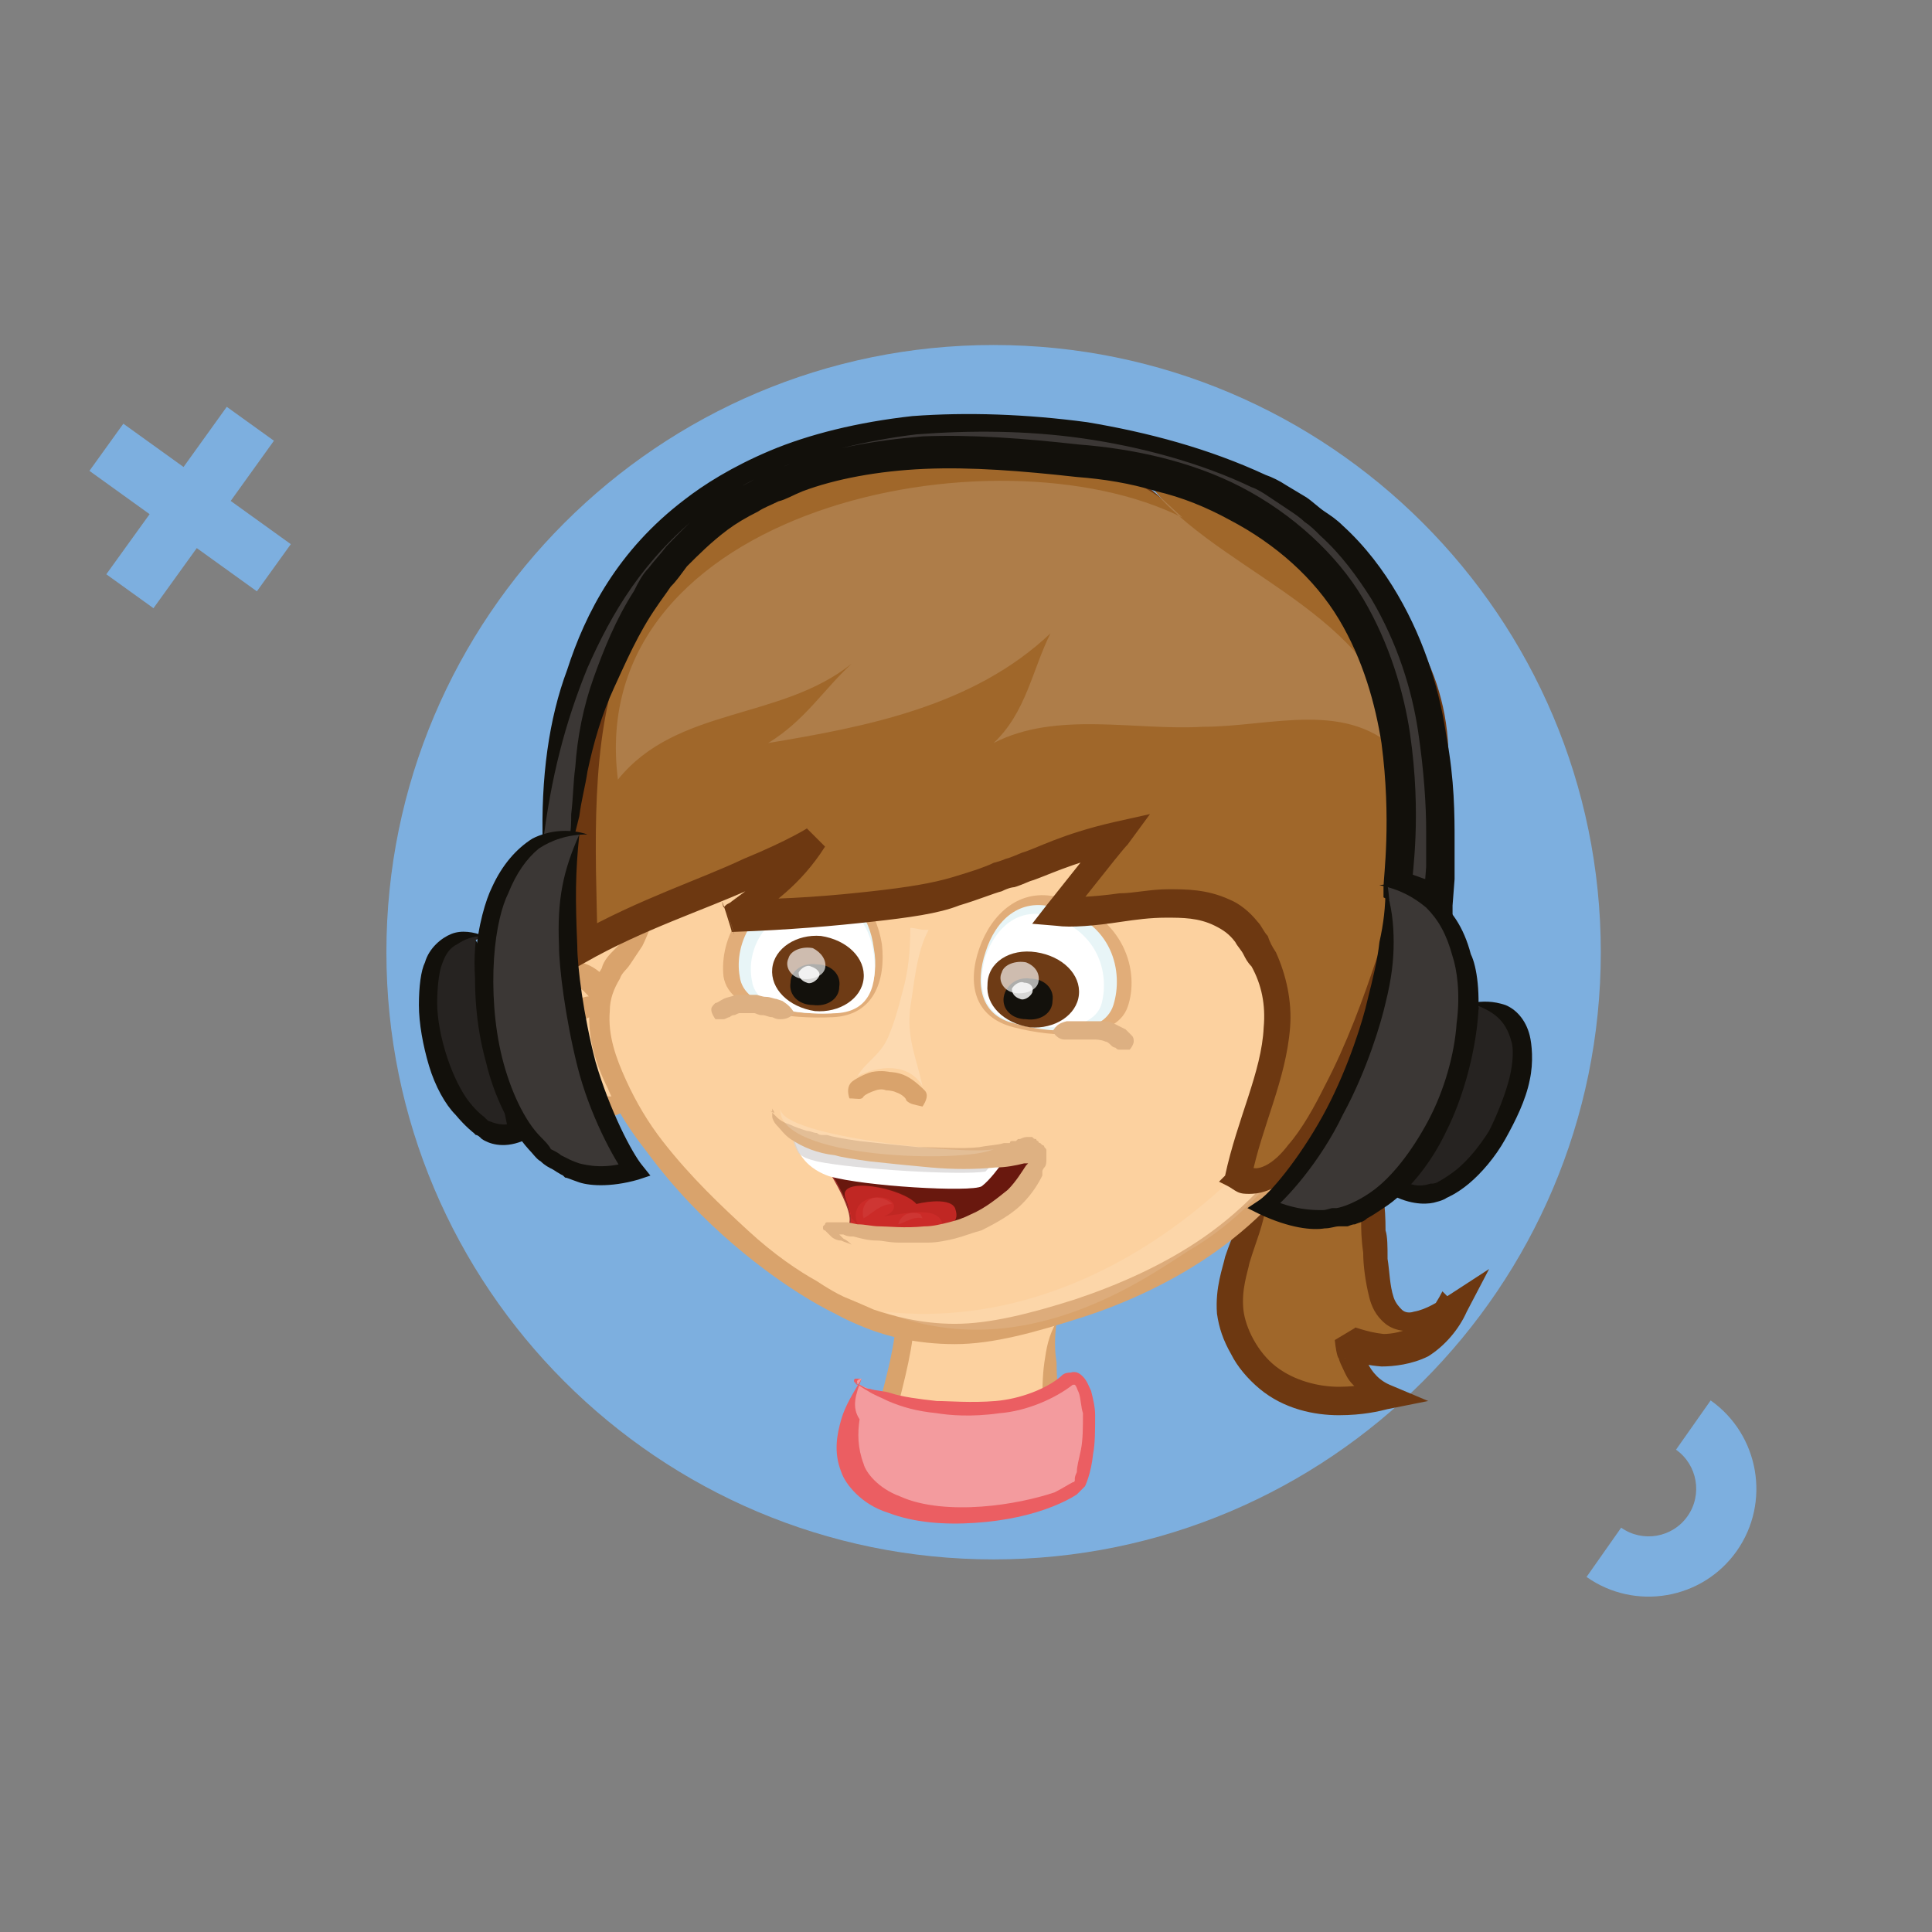
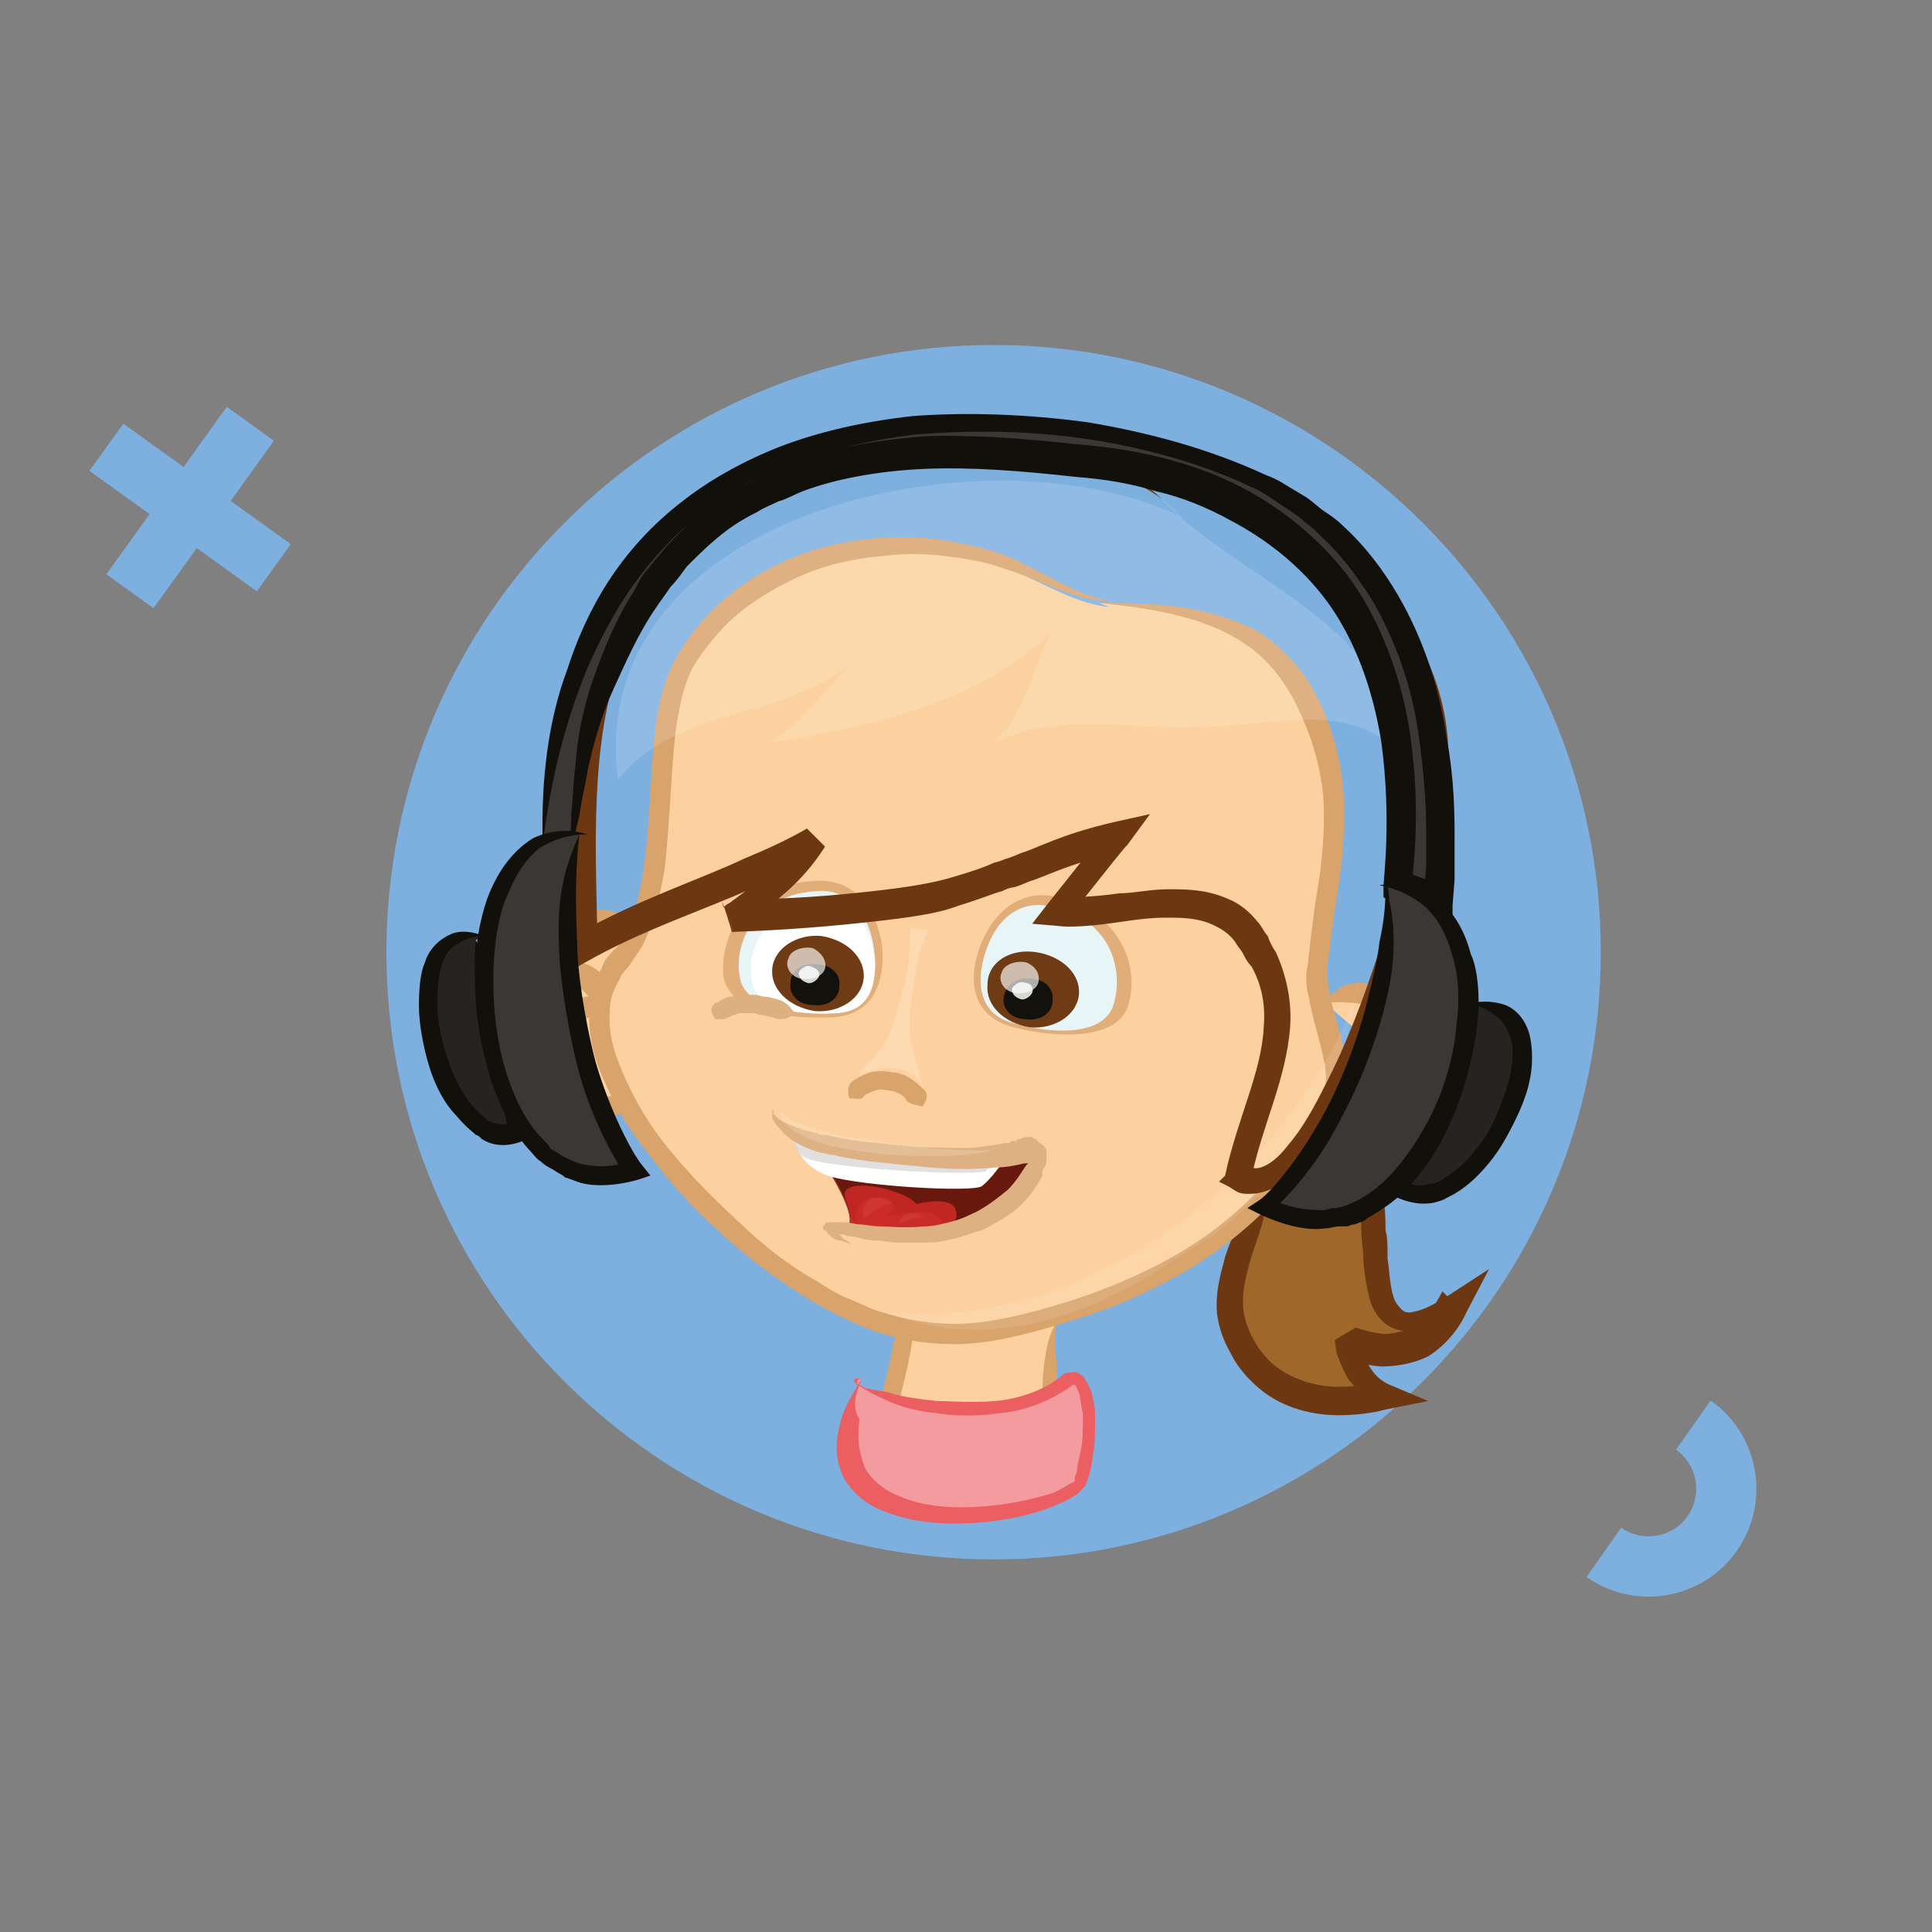
<svg xmlns="http://www.w3.org/2000/svg" width="140" height="140" viewBox="0 0 140 140" fill="none">
  <rect x="0" y="0" width="140" height="140" fill="#808080" stroke="none" />
  <path d="M123.961 101.48L121.45 105.049C123.006 106.149 123.381 108.31 122.286 109.868C121.192 111.426 119.033 111.8 117.476 110.701L114.967 114.271C118.49 116.757 123.373 115.913 125.853 112.387C128.332 108.861 127.483 103.968 123.961 101.48Z" fill="#7DAFDF" />
  <path d="M16.432 29.48L13.3 33.84L8.938 30.703L6.48 34.12L10.841 37.258L7.703 41.614L11.121 44.073L14.259 39.717L18.614 42.85L21.073 39.432L16.717 36.299L19.85 31.938L16.432 29.48Z" fill="#7DAFDF" />
  <path d="M116 69C116 93.281 96.281 113 72 113C47.719 113 28 93.281 28 69C28 44.719 47.719 25 72 25C96.281 25 116 44.719 116 69Z" fill="#7DAFDF" />
  <path d="M96.281 82.391C103.05 80.92 95.398 100.639 105.405 94.017C103.786 97.254 101.284 98.431 97.752 96.96C97.9 98.726 98.93 100.197 100.401 100.786C96.134 101.816 91.572 100.933 89.806 96.371C87.746 91.515 92.896 87.689 91.13 83.127" fill="#A0672A" />
  <path d="M96.281 82.391C97.017 82.391 97.605 82.686 97.9 82.98C98.194 83.421 98.341 83.863 98.341 84.451C98.635 85.629 98.635 86.806 98.635 88.572C98.635 89.013 98.635 89.749 98.783 90.779C98.783 91.662 98.93 92.839 99.224 94.017C99.371 94.605 99.665 95.341 100.401 95.93C101.137 96.518 102.167 96.518 102.756 96.371C104.08 96.077 105.11 95.488 105.846 94.9L104.522 93.575C103.933 94.752 103.197 95.635 102.461 96.077C101.726 96.518 100.843 96.665 100.254 96.665C98.93 96.518 98.047 96.077 98.194 96.224L96.722 97.107C96.87 98.431 97.017 98.431 97.017 98.431C97.017 98.431 97.017 98.579 97.311 99.167C97.458 99.462 97.605 99.903 98.047 100.344C98.488 100.786 99.077 101.375 99.96 101.816L100.107 100.05C99.665 100.197 98.488 100.492 97.017 100.492C95.545 100.492 93.779 100.05 92.455 99.02C91.13 97.99 90.247 96.224 90.1 94.9C89.953 93.428 90.395 92.251 90.542 91.515C90.983 90.043 91.572 88.719 91.719 87.395C91.866 86.07 91.719 84.599 90.836 83.421C90.983 84.893 90.689 85.923 90.395 87.1C89.953 88.278 89.365 89.308 88.776 91.073C88.629 91.809 88.04 93.281 88.187 95.194C88.334 96.224 88.629 97.107 89.217 98.137C89.659 99.02 90.395 99.903 91.278 100.639C93.043 102.11 95.251 102.552 97.017 102.552C98.783 102.552 99.96 102.257 100.548 102.11L103.492 101.522L100.696 100.344C99.665 99.903 99.224 99.02 99.077 98.726C98.93 98.284 98.93 98.284 98.93 98.284C98.93 98.284 98.93 98.284 98.783 97.401L97.458 98.431C97.311 98.284 98.194 98.873 100.107 99.02C100.99 99.02 102.314 98.873 103.492 98.284C104.669 97.548 105.699 96.371 106.288 95.047L107.906 91.957L104.963 93.87C104.227 94.311 103.344 94.9 102.461 95.047C102.02 95.194 101.726 95.047 101.579 94.9C101.431 94.752 101.137 94.458 100.99 94.017C100.696 93.134 100.696 92.104 100.548 91.221C100.548 90.338 100.548 89.602 100.401 89.16C100.401 87.395 100.254 86.07 99.665 84.746C99.371 84.157 99.077 83.421 98.341 82.98C97.752 81.95 96.87 82.097 96.281 82.391Z" fill="#6D3811" />
  <path d="M76.562 95.782C75.679 97.99 76.121 104.906 76.709 107.114C73.177 107.702 66.997 106.966 63.171 106.819C63.759 104.612 65.672 97.696 65.672 95.341C68.321 96.371 72.883 96.96 75.679 95.93" fill="#FCD19F" />
  <path d="M76.562 95.782C75.973 96.813 75.826 97.696 75.679 98.726C75.532 99.756 75.532 100.786 75.532 102.11C75.532 102.993 75.532 104.759 76.12 107.261L76.562 106.525C74.207 106.966 71.117 106.672 68.763 106.525C66.408 106.378 64.642 106.231 64.642 106.231C64.642 106.231 64.495 106.231 63.17 106.084L63.759 106.819C63.906 106.525 64.348 104.612 64.936 102.405C65.525 100.05 66.261 97.401 66.261 95.194L65.378 95.782C67.291 96.518 68.615 96.665 69.351 96.813C70.676 96.96 71.706 96.96 72.736 96.813C73.766 96.665 74.649 96.371 75.679 95.782C74.649 95.93 73.619 95.93 72.736 95.93C71.853 95.93 70.823 95.782 69.498 95.635C68.91 95.488 67.585 95.341 65.819 94.752L64.936 94.458V95.341C64.936 97.254 64.201 99.903 63.612 102.11C63.023 104.318 62.435 106.231 62.435 106.525L62.288 107.261H63.023C64.348 107.408 64.495 107.408 64.495 107.408C64.495 107.408 66.261 107.555 68.615 107.702C70.97 107.849 74.06 107.997 76.709 107.555L77.298 107.408L77.15 106.819C76.709 104.612 76.709 102.699 76.709 101.963C76.709 100.786 76.562 99.903 76.562 98.726C76.415 97.843 76.415 96.96 76.562 95.782Z" fill="#D9A36C" />
  <path d="M46.542 67.97C42.716 64.732 37.418 68.411 37.712 72.973C37.712 76.063 42.274 83.274 45.806 79.154" fill="#FCD19F" />
  <path d="M46.542 67.97C45.953 66.793 45.07 65.91 43.452 65.91C43.01 65.91 42.127 65.91 41.097 66.351C39.92 66.793 38.89 67.676 38.301 68.558C37.565 69.589 37.271 70.619 37.124 71.502C36.977 72.385 37.124 72.973 37.124 72.973C37.124 72.973 37.124 73.562 37.271 74.445C37.418 75.181 37.859 76.211 38.448 77.241C39.037 78.271 39.773 79.154 40.508 79.89C41.244 80.625 42.127 81.067 42.716 81.067C43.157 81.214 43.599 81.214 44.04 81.067C44.334 80.92 44.776 80.772 45.07 80.625C45.365 80.331 45.512 80.184 45.659 79.89C45.806 79.595 45.953 79.301 46.1 79.007C45.806 79.154 45.512 79.301 45.217 79.301C44.923 79.448 44.776 79.448 44.482 79.448C44.334 79.448 44.04 79.448 43.893 79.448C43.746 79.301 43.452 79.448 43.157 79.301C42.863 79.301 42.274 79.007 41.686 78.418C41.097 77.829 40.361 77.094 39.92 76.211C39.478 75.328 39.037 74.445 38.89 73.856C38.742 73.267 38.742 72.826 38.742 72.826C38.742 72.826 38.742 72.385 38.742 71.796C38.89 71.207 39.037 70.324 39.625 69.589C40.214 68.853 40.95 68.264 41.686 67.97C42.421 67.676 43.01 67.676 43.452 67.676C44.482 67.676 45.217 67.676 46.542 67.97Z" fill="#D9A36C" />
  <path d="M40.361 72.973C40.803 72.237 40.95 71.943 41.097 71.649C41.097 71.502 41.244 71.502 41.391 71.502C41.685 71.502 41.98 71.502 42.274 71.796C42.569 72.09 42.863 72.385 43.01 72.679C43.157 72.973 43.157 73.12 43.157 73.12C43.157 73.12 43.304 73.268 43.304 74.003L44.776 73.709C44.629 73.562 44.629 73.268 44.187 72.826C43.893 72.385 43.01 72.09 42.421 72.237C41.097 72.532 40.655 73.709 40.508 74.003C40.214 75.033 40.655 75.769 41.538 75.916C41.538 75.033 41.98 74.886 41.98 74.445C41.98 74.298 42.127 74.15 42.274 74.003C42.421 73.856 42.569 73.709 42.863 73.709C43.01 73.709 43.01 73.709 43.157 73.856C43.304 74.003 43.304 74.15 43.451 74.15L45.07 76.358L44.923 73.856C44.923 73.268 44.923 72.973 44.776 72.826C44.776 72.679 44.776 72.532 44.776 72.532C44.776 72.532 44.776 72.237 44.481 71.796C44.334 71.355 43.893 70.766 43.304 70.324C42.716 69.883 41.98 69.589 41.244 69.736C40.508 69.883 39.92 70.472 39.773 70.766C39.625 71.355 39.625 71.796 39.773 72.09C39.92 72.532 40.214 72.826 40.361 72.973Z" fill="#D9A36C" />
-   <path d="M95.987 72.679C100.254 70.177 104.816 74.739 103.639 79.154C103.05 82.244 97.164 88.425 94.515 83.716" fill="#FCD19F" />
+   <path d="M95.987 72.679C100.254 70.177 104.816 74.739 103.639 79.154" fill="#FCD19F" />
  <path d="M95.987 72.679C97.311 72.532 98.047 72.679 99.224 72.826C99.519 72.826 100.107 72.973 100.843 73.415C101.432 73.856 102.167 74.592 102.609 75.475C103.05 76.358 103.197 77.241 103.05 77.829C103.05 78.418 102.903 78.859 102.903 78.859C102.903 78.859 102.903 79.154 102.609 79.89C102.314 80.478 101.873 81.361 101.137 82.097C100.549 82.833 99.666 83.569 98.93 84.01C98.194 84.451 97.605 84.599 97.311 84.599C97.017 84.599 96.87 84.599 96.575 84.599C96.428 84.599 96.134 84.599 95.987 84.451C95.84 84.304 95.545 84.304 95.251 84.157C95.104 84.01 94.809 83.863 94.515 83.716C94.515 84.01 94.662 84.304 94.662 84.599C94.809 84.893 94.957 85.187 95.104 85.481C95.251 85.776 95.692 85.923 95.987 86.07C96.281 86.217 96.722 86.365 97.164 86.217C97.605 86.217 98.635 85.923 99.519 85.481C100.401 84.893 101.284 84.157 102.02 83.274C102.756 82.391 103.345 81.508 103.786 80.772C104.08 80.037 104.228 79.448 104.228 79.448C104.228 79.448 104.375 78.859 104.375 77.977C104.375 77.094 104.228 75.916 103.786 74.886C103.345 73.856 102.462 72.826 101.579 72.237C100.696 71.649 99.813 71.355 99.371 71.355C97.753 70.913 96.722 71.649 95.987 72.679Z" fill="#D9A36C" />
  <path d="M79.652 43.689C84.655 43.983 89.512 44.425 92.896 48.398C96.134 52.371 96.87 56.933 96.428 61.642C96.134 63.997 95.545 67.823 95.251 70.03C94.809 72.973 97.458 76.946 96.281 79.448C91.572 91.221 79.505 94.752 74.943 96.077C69.204 97.548 65.525 97.401 60.374 94.9C51.251 90.191 38.89 76.505 44.776 70.03C48.749 65.468 46.542 53.401 49.338 48.692C53.311 41.334 63.465 38.391 71.558 40.746C74.649 41.481 77.298 43.689 80.388 43.983" fill="#FCD19F" />
  <path d="M79.652 43.689C83.772 44.13 87.451 44.719 90.395 46.779C91.866 47.809 93.043 49.281 93.926 51.047C94.809 52.813 95.545 54.873 95.839 57.227C95.987 58.552 95.987 60.465 95.692 62.967C95.545 64.144 95.251 65.615 95.104 67.087C94.957 67.823 94.957 68.558 94.809 69.441C94.809 69.883 94.662 70.177 94.662 70.766C94.662 71.207 94.662 71.649 94.809 72.09C95.104 73.856 95.692 75.475 95.987 77.094C96.134 77.977 96.134 78.712 95.839 79.301C95.398 80.037 95.104 80.92 94.662 81.656C92.896 84.746 90.247 87.542 87.304 89.602C84.361 91.662 80.977 93.134 77.886 94.164C74.649 95.194 71.706 95.93 69.204 95.93C66.702 95.93 64.642 95.341 63.318 94.9C61.993 94.311 61.258 94.017 61.258 94.017C61.258 94.017 60.522 93.722 59.197 92.839C57.873 92.104 56.107 90.926 54.194 89.16C52.281 87.395 50.074 85.334 48.013 82.686C46.983 81.361 46.1 79.89 45.364 78.271C44.629 76.652 44.04 75.033 44.187 73.267C44.187 72.385 44.481 71.649 44.923 70.913C45.07 70.472 45.364 70.324 45.659 69.883C45.953 69.441 46.247 69 46.542 68.558C47.425 66.793 47.866 64.732 48.16 62.967C48.602 59.14 48.602 55.609 49.043 52.371C49.338 50.752 49.632 49.281 50.368 48.104C51.104 46.926 51.987 45.896 52.87 45.013C54.635 43.395 56.401 42.512 57.578 41.923C59.786 40.893 61.993 40.451 63.906 40.304C65.966 40.01 67.732 40.157 69.645 40.451C70.528 40.599 71.411 40.746 72.294 41.04C73.177 41.334 74.06 41.629 74.796 41.923C76.562 42.659 78.328 43.542 80.535 43.542C78.475 43.247 76.856 42.217 75.09 41.334C74.207 40.893 73.472 40.451 72.589 40.157C71.706 39.863 70.823 39.569 69.793 39.421C67.879 38.98 65.966 38.833 63.759 38.98C61.699 39.127 59.344 39.569 56.99 40.599C55.666 41.187 53.752 42.217 51.839 43.983C50.956 44.866 49.926 46.043 49.191 47.368C48.308 48.692 47.866 50.458 47.572 52.077C47.13 55.462 47.13 59.14 46.689 62.672C46.395 64.438 46.1 66.351 45.217 67.823C45.07 68.264 44.776 68.558 44.481 68.853C44.187 69.147 43.746 69.589 43.599 70.177C43.01 71.06 42.716 72.09 42.716 73.12C42.569 75.18 43.157 77.094 44.04 78.859C44.776 80.625 45.806 82.097 46.836 83.421C48.896 86.217 51.104 88.425 53.164 90.191C57.284 93.722 60.522 95.194 60.522 95.194C60.522 95.194 61.258 95.635 62.729 96.224C64.201 96.813 66.408 97.401 69.204 97.401C72 97.401 75.09 96.518 78.328 95.488C81.565 94.458 85.097 92.839 88.187 90.632C91.278 88.425 94.073 85.481 95.987 82.097C96.428 81.214 96.87 80.331 97.311 79.595C97.752 78.565 97.605 77.388 97.458 76.505C97.164 74.592 96.428 72.973 96.281 71.502C96.134 70.766 96.134 70.177 96.281 69.294C96.428 68.558 96.428 67.823 96.575 67.087C96.722 65.615 97.017 64.291 97.164 62.967C97.458 60.465 97.458 58.258 97.311 56.933C97.017 54.284 96.281 52.077 95.251 50.164C94.221 48.251 92.749 46.779 91.13 45.749C87.451 43.836 83.772 43.689 79.652 43.689Z" fill="#D9A36C" />
  <path opacity="0.75" d="M52.428 70.766C52.87 73.415 57.284 73.856 60.374 73.709C63.318 73.562 64.201 71.06 63.906 68.411C63.465 65.762 61.846 63.555 58.903 63.849C53.752 64.144 52.134 68.117 52.428 70.766Z" fill="#D8A26C" />
  <path d="M53.605 70.766C53.9 73.12 57.873 73.562 60.374 73.415C62.876 73.267 63.759 71.06 63.318 68.706C63.023 66.351 61.552 64.291 59.05 64.585C54.635 64.88 53.164 68.411 53.605 70.766Z" fill="#E8F5F7" />
  <path d="M54.488 71.06C54.783 73.267 58.314 73.562 60.669 73.415C63.023 73.267 63.612 71.355 63.318 69.147C63.023 66.94 61.699 65.174 59.492 65.468C55.371 65.763 54.047 68.853 54.488 71.06Z" fill="white" />
  <path d="M57.579 73.415C57.284 73.709 56.99 73.856 56.548 73.856C56.401 73.856 56.254 73.856 55.96 73.709C55.666 73.709 55.518 73.562 55.224 73.562C54.93 73.562 54.783 73.415 54.636 73.415C54.488 73.415 54.341 73.415 54.341 73.415C54.341 73.415 53.9 73.415 53.605 73.415C53.458 73.415 53.311 73.562 53.164 73.562C53.017 73.562 52.87 73.709 52.87 73.709C52.722 73.709 52.575 73.856 52.428 73.856C52.281 73.856 51.987 73.856 51.84 73.856C51.545 73.415 51.545 73.267 51.545 73.12C51.545 72.973 51.692 72.826 51.84 72.679C51.987 72.679 52.134 72.532 52.428 72.385C52.722 72.237 53.017 72.237 53.311 72.09C53.605 72.09 53.9 72.09 54.194 72.09C54.488 72.09 54.488 72.09 54.488 72.09C54.488 72.09 54.636 72.09 54.783 72.09C54.93 72.09 55.224 72.237 55.518 72.237C55.813 72.237 56.107 72.385 56.254 72.385L56.696 72.532C57.137 72.826 57.284 72.973 57.579 73.415Z" fill="#DDB082" />
  <path opacity="0.66" d="M57.726 69.147C57.873 69.883 58.609 70.324 59.345 70.324C60.08 70.324 60.669 69.736 60.669 69C60.522 68.264 59.786 67.823 59.05 67.823C58.167 67.97 57.726 68.558 57.726 69.147Z" fill="white" />
  <path opacity="0.83" d="M58.02 69.883C58.02 70.324 58.462 70.472 58.903 70.472C59.344 70.472 59.639 70.177 59.639 69.736C59.639 69.294 59.197 69.147 58.756 69.147C58.314 69.147 58.02 69.589 58.02 69.883Z" fill="white" />
  <path opacity="0.75" d="M81.712 72.973C80.829 75.475 76.267 75.181 73.472 74.445C70.528 73.709 70.087 71.207 70.97 68.706C71.853 66.204 73.913 64.291 76.709 65.027C81.565 66.351 82.595 70.472 81.712 72.973Z" fill="#D8A26C" />
  <path d="M80.682 72.826C79.947 75.18 75.973 74.886 73.472 74.15C70.97 73.562 70.676 71.207 71.412 69C72.147 66.645 73.913 65.027 76.415 65.762C80.682 66.793 81.418 70.472 80.682 72.826Z" fill="#E8F5F7" />
-   <path d="M79.799 72.826C79.063 74.886 75.532 74.592 73.324 74.003C71.117 73.415 70.823 71.355 71.411 69.294C72.147 67.234 73.766 65.763 75.973 66.351C79.799 67.528 80.388 70.766 79.799 72.826Z" fill="white" />
-   <path d="M76.268 74.739C76.562 75.181 76.856 75.328 77.15 75.328C77.298 75.328 77.445 75.328 77.739 75.328C78.034 75.328 78.181 75.328 78.475 75.328C78.769 75.328 78.916 75.328 79.064 75.328C79.211 75.328 79.358 75.328 79.358 75.328C79.358 75.328 79.799 75.328 80.094 75.475C80.241 75.475 80.388 75.622 80.535 75.769C80.682 75.916 80.829 75.916 80.829 75.916C80.977 76.064 80.977 76.064 81.271 76.064C81.418 76.064 81.712 76.064 81.859 76.064C82.007 75.916 82.154 75.622 82.154 75.475C82.154 75.328 82.154 75.181 82.007 75.033C81.859 74.886 81.712 74.739 81.565 74.592C81.271 74.445 80.977 74.298 80.682 74.15C80.388 74.003 80.094 74.003 79.799 74.003C79.505 74.003 79.505 74.003 79.505 74.003C79.505 74.003 79.358 74.003 79.211 74.003C79.064 74.003 78.769 74.003 78.475 74.003C78.181 74.003 77.886 74.003 77.739 74.003H77.298C76.709 74.15 76.562 74.298 76.268 74.739Z" fill="#DDB082" />
  <path d="M71.558 71.355C71.411 72.826 72.736 74.15 74.649 74.445C76.415 74.592 78.033 73.562 78.181 72.09C78.328 70.619 77.003 69.294 75.09 69C73.177 68.706 71.558 69.736 71.558 71.355Z" fill="#6E3B15" />
  <path d="M72.736 72.237C72.589 73.12 73.324 73.856 74.355 73.856C75.385 74.003 76.268 73.415 76.268 72.532C76.415 71.649 75.679 70.913 74.649 70.913C73.766 70.766 72.883 71.355 72.736 72.237Z" fill="#13110C" />
  <path opacity="0.66" d="M75.238 71.207C75.09 71.796 74.207 72.09 73.472 71.943C72.736 71.796 72.294 71.06 72.589 70.472C72.736 69.883 73.619 69.589 74.355 69.736C75.09 70.03 75.385 70.619 75.238 71.207Z" fill="white" />
  <path opacity="0.83" d="M74.796 71.943C74.649 72.237 74.207 72.532 73.913 72.385C73.472 72.237 73.325 71.943 73.325 71.649C73.472 71.355 73.913 71.06 74.207 71.207C74.649 71.207 74.943 71.502 74.796 71.943Z" fill="white" />
  <path d="M55.96 70.177C55.813 71.649 57.137 72.973 59.05 73.267C60.816 73.415 62.435 72.385 62.582 70.913C62.729 69.441 61.405 68.117 59.492 67.823C57.726 67.675 56.107 68.706 55.96 70.177Z" fill="#6E3B15" />
  <path d="M57.284 71.207C57.137 72.09 57.873 72.826 58.903 72.826C59.933 72.973 60.816 72.385 60.816 71.502C60.963 70.619 60.227 69.883 59.197 69.883C58.167 69.736 57.284 70.324 57.284 71.207Z" fill="#13110C" />
  <path opacity="0.66" d="M59.786 70.177C59.639 70.766 58.756 71.06 58.02 70.913C57.284 70.766 56.843 70.03 57.137 69.441C57.284 68.853 58.167 68.558 58.903 68.706C59.492 69 59.933 69.588 59.786 70.177Z" fill="white" />
  <path opacity="0.83" d="M59.344 70.766C59.197 71.06 58.756 71.355 58.461 71.207C58.02 71.06 57.873 70.766 57.873 70.472C58.02 70.177 58.461 69.883 58.756 70.03C59.197 70.177 59.492 70.472 59.344 70.766Z" fill="white" />
  <path d="M66.849 80.184C67.144 79.742 67.291 79.301 66.997 79.007C66.849 78.859 66.261 78.271 65.672 77.977C65.084 77.682 64.495 77.682 64.495 77.682C64.495 77.682 63.906 77.535 63.17 77.682C62.582 77.829 61.846 78.271 61.699 78.418C61.405 78.712 61.405 79.154 61.552 79.595C62.14 79.595 62.435 79.742 62.582 79.448C62.729 79.301 63.023 79.154 63.465 79.007C63.906 78.859 64.201 79.007 64.201 79.007C64.201 79.007 64.642 79.007 64.936 79.154C65.378 79.301 65.672 79.595 65.672 79.742C65.966 80.037 66.261 80.037 66.849 80.184Z" fill="#D9A36C" />
  <g opacity="0.27">
    <path opacity="0.27" d="M70.823 86.806C71.706 86.659 72.736 87.1 72.736 87.836C72 87.394 71.117 86.659 70.381 87.394C70.528 87.1 70.676 86.806 70.823 86.806Z" fill="white" />
  </g>
  <g opacity="0.44">
    <path opacity="0.44" d="M67.291 67.381C66.408 69 66.261 71.207 65.966 72.973C65.672 75.181 66.408 76.652 66.849 78.712C65.819 76.947 63.612 77.241 62.14 77.977C62.729 76.947 63.759 76.505 64.348 75.181C64.789 74.15 65.084 73.12 65.378 71.943C65.819 70.472 65.966 68.853 65.966 67.234C66.261 67.234 66.702 67.381 66.997 67.381" fill="white" />
  </g>
  <path d="M100.99 78.712C101.284 78.565 101.578 78.271 101.873 77.977C102.02 77.682 102.167 77.241 102.02 76.652C102.02 76.358 101.578 75.622 100.843 75.475C100.107 75.181 99.224 75.328 98.635 75.769C98.047 76.064 97.458 76.652 97.311 76.947C97.017 77.388 96.869 77.682 96.869 77.682C96.869 77.682 96.869 77.682 96.722 77.977C96.575 78.124 96.575 78.418 96.428 79.007L95.692 81.214L97.752 79.301C97.752 79.301 97.9 79.007 98.047 79.007C98.194 79.007 98.194 78.859 98.341 79.007C98.488 79.007 98.635 79.301 98.782 79.448C98.93 79.595 98.93 79.89 98.93 79.89C98.93 80.331 99.224 80.625 99.077 81.361C99.812 81.361 100.548 80.625 100.401 79.595C100.401 79.154 100.107 77.977 98.93 77.535C98.341 77.241 97.458 77.388 97.164 77.682C96.722 77.977 96.575 78.271 96.428 78.418L97.9 79.007C98.047 78.271 98.194 78.124 98.194 78.124C98.194 78.124 98.194 77.977 98.488 77.682C98.635 77.388 98.93 77.094 99.371 76.947C99.665 76.799 100.107 76.652 100.401 76.799C100.548 76.947 100.695 76.947 100.695 77.094C100.548 77.535 100.843 77.977 100.99 78.712Z" fill="#D9A36C" />
  <g opacity="0.32">
    <path opacity="0.32" d="M98.341 70.913C97.752 78.712 92.749 86.806 86.127 90.632C83.331 92.398 74.207 99.167 64.053 95.047C81.418 96.96 95.692 81.214 98.341 71.649" fill="white" />
  </g>
  <path d="M59.933 84.599C59.933 84.599 62.729 88.866 61.11 89.013C60.08 89.16 72.883 92.104 75.237 83.716C75.679 82.244 72.147 87.689 58.315 82.538C57.431 82.097 59.933 84.599 59.933 84.599Z" fill="#69180E" stroke="#9E302C" stroke-width="0.086" stroke-miterlimit="10" />
  <path d="M57.579 82.244C57.579 82.244 57.579 84.304 60.08 85.187C62.582 85.923 70.381 86.365 71.117 85.923C71.706 85.482 72.442 84.451 72.442 84.451C72.442 84.451 63.759 84.893 57.579 82.244Z" fill="white" stroke="white" stroke-width="0.086" stroke-miterlimit="10" />
  <path opacity="0.75" d="M71.412 84.893C71.853 84.451 72.147 83.863 72.147 83.863C72.147 83.863 63.612 84.746 57.432 82.244C57.432 82.244 57.432 82.833 57.873 83.569C58.167 83.863 58.609 84.01 59.197 84.157C61.993 84.746 69.793 85.187 71.412 84.893Z" fill="#D6D4D4" />
  <path d="M61.258 86.806C60.669 85.187 65.378 86.07 66.408 87.247C66.408 87.247 68.763 86.659 69.204 87.542C69.645 88.866 68.91 89.455 61.258 88.866C61.258 88.866 62.14 89.16 61.258 86.806Z" fill="#CB2B28" />
  <g opacity="0.61">
    <g opacity="0.61">
      <path opacity="0.61" d="M62.435 89.013C62.288 89.013 62.288 88.866 62.14 88.866V89.013C62.288 89.013 62.288 89.013 62.435 89.013Z" fill="#9B1915" />
    </g>
    <g opacity="0.61">
      <path opacity="0.61" d="M69.204 87.542C68.91 86.659 66.408 87.247 66.408 87.247C65.378 85.923 60.669 85.187 61.258 86.806C61.552 87.542 61.699 87.983 61.699 88.278C61.846 88.425 61.993 88.572 62.14 88.719C61.846 87.983 61.993 87.1 63.17 86.806C64.789 86.512 65.378 87.689 64.053 88.13C65.525 87.983 68.174 87.247 68.321 88.866C69.351 88.719 69.351 88.278 69.204 87.542Z" fill="#9B1915" />
    </g>
  </g>
  <path d="M55.96 80.331C55.96 80.478 55.96 80.772 55.96 80.92C55.96 81.067 56.107 81.361 56.254 81.508C56.548 81.803 56.843 82.244 57.284 82.538C58.167 83.127 59.197 83.569 60.522 83.716C60.963 83.863 61.993 84.01 63.023 84.157C64.348 84.304 65.819 84.451 67.438 84.599C69.057 84.746 70.676 84.746 72.147 84.599C72.883 84.599 73.619 84.451 74.207 84.304C74.355 84.304 74.355 84.304 74.502 84.304L74.355 84.451C74.06 84.893 73.619 85.629 73.03 86.217C72.294 86.806 71.411 87.542 70.381 87.983C69.793 88.278 69.351 88.425 68.763 88.572C68.174 88.719 67.585 88.866 66.997 88.866C65.525 89.013 64.348 88.866 63.759 88.866C63.171 88.866 62.729 88.719 62.141 88.719L61.405 88.572H61.11C60.963 88.572 60.816 88.572 60.669 88.572C60.522 88.572 60.375 88.572 60.227 88.572C60.08 88.572 60.08 88.572 59.933 88.572C59.933 88.572 59.786 88.572 59.786 88.719L59.639 88.866C59.639 89.013 59.639 89.013 59.639 89.013C59.639 89.013 59.639 89.16 59.786 89.16L59.933 89.308C60.08 89.455 60.08 89.455 60.227 89.602C60.375 89.749 60.669 89.896 60.963 89.896C61.258 90.043 61.405 90.043 61.699 90.191C61.552 90.043 61.405 89.896 61.11 89.749C60.963 89.602 60.816 89.455 60.669 89.308L60.522 89.16C60.522 89.16 60.522 89.16 60.375 89.16H60.227C60.227 89.16 60.227 89.16 60.375 89.308H60.522C60.669 89.308 60.669 89.308 60.816 89.455H60.963H61.11C61.405 89.602 61.552 89.602 61.846 89.602C62.435 89.749 62.876 89.896 63.612 89.896C63.906 89.896 64.495 90.043 65.084 90.043C65.672 90.043 66.555 90.043 67.291 90.043C67.88 90.043 68.615 89.896 69.204 89.749C69.793 89.602 70.528 89.308 71.117 89.16C72.294 88.572 73.325 87.983 74.06 87.247C74.796 86.512 75.237 85.776 75.532 85.187V85.04V84.893C75.532 84.746 75.679 84.599 75.679 84.599C75.826 84.451 75.826 84.157 75.826 84.01C75.826 83.716 75.826 83.569 75.826 83.569C75.826 83.569 75.826 83.569 75.826 83.421C75.826 83.274 75.826 83.274 75.679 83.127C75.679 83.127 75.679 82.98 75.532 82.98L75.385 82.833C75.385 82.833 75.237 82.833 75.237 82.686C75.237 82.686 75.09 82.686 75.09 82.538C74.943 82.538 74.943 82.538 74.796 82.391C74.649 82.391 74.649 82.391 74.502 82.391C74.355 82.391 74.207 82.391 73.913 82.538H73.766L73.619 82.686C73.619 82.686 73.619 82.686 73.472 82.686H73.325C73.325 82.686 73.177 82.686 73.177 82.833H73.03H72.883H72.736C72.294 82.98 71.706 82.98 70.97 83.127C69.645 83.274 68.174 83.127 66.555 83.127C65.084 82.98 63.612 82.833 62.288 82.686C61.258 82.538 60.375 82.391 59.933 82.244H59.786H59.639C59.492 82.244 59.344 82.244 59.197 82.097C58.903 82.097 58.756 81.95 58.462 81.95C58.02 81.803 57.579 81.656 57.284 81.508C56.843 81.361 56.548 81.214 56.254 80.92C56.107 80.772 55.96 80.625 55.813 80.478C56.254 80.772 56.107 80.625 55.96 80.331Z" fill="#DEB182" />
  <g opacity="0.23">
    <path opacity="0.23" d="M64.495 87.1C63.023 86.217 62.288 87.395 62.582 88.278C63.171 87.983 63.759 87.248 64.642 87.248" fill="white" />
  </g>
  <g opacity="0.23">
    <path opacity="0.23" d="M66.703 87.983C65.82 87.689 65.231 88.13 65.084 88.719C65.672 88.572 66.114 88.13 66.85 88.278" fill="white" />
  </g>
  <g opacity="0.4">
    <path opacity="0.4" d="M56.549 80.331C56.549 82.391 70.087 83.716 72 83.274C69.94 84.304 56.254 84.01 56.549 80.331Z" fill="white" />
  </g>
  <path d="M98.635 84.304C98.488 84.304 98.488 84.304 98.488 84.304C98.488 84.451 98.488 84.451 98.635 84.304C98.783 84.451 98.783 84.451 98.783 84.304C98.783 84.304 98.783 84.304 98.635 84.304Z" fill="#DC9210" />
  <path d="M98.635 85.776C98.488 85.776 98.488 85.923 98.341 86.07C98.341 86.217 98.488 86.365 98.488 86.365C98.635 86.365 98.635 86.217 98.782 86.07C98.782 85.923 98.635 85.776 98.635 85.776Z" fill="#EABA46" />
-   <path d="M84.214 36.184C79.211 31.181 61.552 32.358 55.666 35.301C41.097 42.806 41.686 54.578 42.127 68.706C47.572 65.615 53.311 64.144 58.756 61.053C57.431 63.261 55.077 64.88 53.017 66.351C57.284 66.204 61.552 65.91 65.819 65.321C71.117 64.585 75.532 61.642 80.535 60.612C79.211 62.378 77.592 64.291 76.267 65.91C80.829 66.351 86.716 63.555 89.806 67.234C94.809 73.267 90.689 78.859 89.365 85.04C95.545 89.308 103.05 61.936 103.786 57.227C105.846 41.482 88.334 35.89 83.331 35.154" fill="#A0672A" />
  <path d="M84.214 36.184C82.301 34.271 79.652 33.535 77.445 32.946C75.09 32.358 72.736 32.211 70.234 32.063C67.88 32.063 65.378 32.063 62.582 32.505C61.258 32.652 59.786 32.946 58.314 33.388C56.843 33.829 55.224 34.418 53.9 35.301C53.164 35.742 52.281 36.184 51.398 36.773C50.957 37.067 50.368 37.361 49.926 37.803C49.485 38.244 48.896 38.686 48.455 39.127C46.395 41.04 44.334 43.836 43.01 47.074C41.686 50.458 41.097 54.137 40.95 57.963C40.803 61.642 40.95 65.321 41.097 68.853V70.472L42.421 69.736C46.542 67.381 51.104 65.91 54.341 64.438C57.579 63.114 59.344 61.936 59.05 62.084L57.726 60.759C56.401 62.967 54.194 64.438 53.017 65.321C52.87 65.468 52.722 65.468 52.575 65.615L52.428 65.763C51.987 64.144 53.164 67.823 53.017 67.528H53.164C53.458 67.528 53.605 67.528 53.752 67.528C53.9 67.528 53.9 67.528 53.752 67.528C53.752 67.528 53.605 67.528 53.458 67.528H53.311H53.164C52.87 66.793 53.752 69.294 52.575 65.763L53.164 67.528C57.284 67.381 60.522 67.087 63.171 66.793C65.819 66.498 68.027 66.204 69.498 65.615C70.97 65.174 72 64.732 72.589 64.585C73.177 64.291 73.472 64.291 73.472 64.291C73.472 64.291 73.619 64.291 74.649 63.849C75.679 63.555 77.592 62.525 80.977 61.789L80.094 60.318C79.799 60.612 79.211 61.348 75.826 65.615L74.796 66.94L76.562 67.087C77.592 67.234 79.358 67.087 81.271 66.793C82.301 66.645 83.331 66.498 84.508 66.498C85.686 66.498 86.863 66.498 88.04 67.087C88.629 67.381 89.07 67.675 89.512 68.264C89.659 68.558 89.953 68.853 90.1 69.147C90.248 69.441 90.395 69.736 90.689 70.03C91.425 71.354 91.719 72.826 91.572 74.445C91.425 77.682 89.659 81.067 88.776 85.187L88.335 85.629L88.923 85.923C89.217 86.07 89.365 86.217 89.659 86.365C89.953 86.512 90.248 86.512 90.542 86.512C91.13 86.512 91.719 86.365 92.308 86.07C93.338 85.629 94.074 84.893 94.662 84.157C95.84 82.686 96.722 81.067 97.605 79.448C99.224 76.211 100.401 72.826 101.579 69.736C102.609 66.645 103.492 63.702 104.08 61.201C104.375 59.876 104.669 58.699 104.816 57.669C104.963 56.639 104.963 55.609 104.963 54.873C104.963 51.488 103.933 48.398 102.462 46.043C100.99 43.689 99.077 41.776 97.164 40.451C95.104 38.98 93.043 37.95 90.836 37.067C88.629 36.184 86.127 35.595 83.478 35.301C86.127 35.89 88.482 36.773 90.542 37.803C92.602 38.833 94.662 40.157 96.428 41.629C98.194 43.1 99.813 44.866 101.137 47.074C102.462 49.281 103.197 51.93 103.197 55.02C103.197 55.756 103.05 56.639 103.05 57.522C102.903 58.552 102.609 59.582 102.314 60.906C101.726 63.408 100.843 66.351 99.813 69.294C98.783 72.385 97.605 75.622 95.987 78.712C95.251 80.184 94.368 81.803 93.338 82.98C92.896 83.569 92.308 84.157 91.719 84.451C91.13 84.746 90.689 84.746 90.248 84.304L90.689 85.334C91.425 81.656 93.191 78.271 93.485 74.445C93.632 72.532 93.191 70.619 92.455 69C92.161 68.558 92.013 68.264 91.866 67.823C91.572 67.528 91.425 67.087 91.13 66.793C90.542 66.057 89.806 65.468 89.07 65.174C87.451 64.438 85.98 64.438 84.656 64.438C83.331 64.438 82.154 64.732 81.124 64.732C79.064 65.027 77.592 65.027 76.709 65.027L77.445 66.498C80.829 62.231 81.418 61.495 81.712 61.201L83.331 58.993L80.682 59.582C76.856 60.465 75.09 61.495 74.06 61.789C73.03 62.231 72.883 62.231 72.883 62.231C72.883 62.231 72.589 62.378 72 62.525C71.411 62.819 70.528 63.114 69.057 63.555C67.585 63.997 65.819 64.291 63.171 64.585C60.522 64.879 57.284 65.174 53.311 65.174L53.9 66.94C52.722 63.408 53.605 65.91 53.311 65.174H53.458H53.605C53.752 65.174 53.752 65.174 53.9 65.174C54.047 65.174 54.047 65.174 53.9 65.174C53.752 65.174 53.605 65.174 53.458 65.174H53.311C53.164 64.732 54.341 68.411 53.9 66.94L54.047 66.793C54.194 66.645 54.341 66.645 54.488 66.498C55.813 65.615 58.02 64.144 59.786 61.348L58.462 60.023C58.756 59.876 57.137 60.906 53.9 62.231C50.809 63.702 46.248 65.174 41.833 67.675L43.304 68.411C43.157 61.495 42.716 53.696 45.07 47.515C46.248 44.425 48.161 42.07 50.074 40.304C50.515 39.863 51.104 39.421 51.545 39.127C51.987 38.686 52.428 38.391 52.87 38.097C53.752 37.508 54.488 37.067 55.224 36.625C57.873 35.007 60.669 34.565 63.171 33.977C65.819 33.535 68.174 33.241 70.528 33.241C72.883 33.094 75.237 33.241 77.592 33.535C79.652 34.124 82.154 34.565 84.214 36.184Z" fill="#6D3811" />
  <g opacity="0.38">
    <path opacity="0.38" d="M85.686 37.508C72.147 30.739 42.274 36.773 44.776 56.492C49.043 51.194 56.548 52.224 61.699 48.104C59.639 50.017 58.314 52.224 55.666 53.843C62.729 52.666 70.528 51.194 76.12 45.896C74.796 48.545 74.355 51.635 72 53.843C76.562 51.488 82.301 52.96 87.157 52.666C92.16 52.666 97.752 50.605 101.579 54.726C100.696 44.866 89.217 41.923 83.772 35.742" fill="white" />
  </g>
  <path d="M39.331 61.201C39.625 55.314 40.803 50.164 43.304 44.866C53.017 25.147 82.595 29.415 92.749 35.448C103.492 42.07 104.963 53.548 104.227 65.027C103.344 65.027 101.726 64.438 101.137 63.997C102.903 48.545 97.311 35.89 80.241 33.535C69.645 32.358 51.251 29.709 44.04 48.545C40.95 56.639 42.421 61.053 40.508 61.936" fill="#3B3735" />
  <path d="M39.331 61.201C39.92 56.344 40.95 52.371 42.569 48.398C44.334 44.425 46.542 40.599 50.957 37.067C52.134 36.184 54.047 34.859 56.696 33.829C59.344 32.799 62.729 31.916 66.408 31.475C70.234 31.181 74.355 31.181 78.475 31.769C82.595 32.358 87.01 33.535 90.689 35.301C91.13 35.448 91.572 35.742 92.013 36.037L93.338 36.92C93.779 37.214 94.221 37.508 94.515 37.803C94.957 38.097 95.251 38.391 95.692 38.833C97.164 40.157 98.341 41.776 99.371 43.395C101.284 46.632 102.314 50.017 102.756 52.96C103.197 55.903 103.345 58.405 103.345 60.17C103.345 61.936 103.345 62.819 103.345 62.819C103.345 62.819 103.345 62.819 103.197 64.732L104.227 63.849C104.227 63.849 104.227 63.849 103.933 63.849C103.639 63.849 102.756 63.555 101.726 63.114L102.314 64.144C102.314 63.408 103.05 59.14 102.167 53.107C101.726 50.164 100.696 46.632 98.783 43.395C96.87 40.157 93.632 37.214 89.953 35.301C86.274 33.388 82.007 32.505 78.181 32.211C74.207 31.769 70.381 31.475 66.85 31.622C63.318 31.916 60.08 32.505 57.431 33.535C56.843 33.829 56.107 33.977 55.518 34.271C54.93 34.565 54.488 34.859 53.9 35.154C52.87 35.595 52.134 36.184 51.545 36.625C50.221 37.508 49.338 38.538 48.308 39.569C47.866 40.157 47.425 40.599 46.983 41.187C46.542 41.629 46.248 42.217 45.953 42.806C44.629 44.866 43.746 47.074 43.01 49.134C42.274 51.194 41.833 53.401 41.686 55.609C41.538 56.639 41.538 57.816 41.391 58.993C41.391 59.582 41.391 60.17 41.244 60.759C41.097 61.348 40.95 61.936 40.361 62.231C40.95 62.084 41.244 61.348 41.538 60.906C41.686 60.318 41.833 59.729 41.98 59.14C42.127 57.963 42.422 56.933 42.569 55.903C43.01 53.843 43.599 51.783 44.482 49.87C45.365 47.956 46.248 45.896 47.572 43.983C47.866 43.542 48.308 42.953 48.602 42.512C49.044 42.07 49.338 41.629 49.779 41.04C50.662 40.157 51.545 39.274 52.722 38.391C53.311 37.95 54.047 37.508 54.93 37.067C55.371 36.773 55.813 36.625 56.401 36.331C56.99 36.184 57.431 35.89 58.167 35.595C60.522 34.712 63.612 34.124 66.997 33.977C70.381 33.829 74.06 34.124 78.034 34.565C79.947 34.712 81.86 35.007 83.773 35.595C85.686 36.037 87.452 36.773 89.07 37.656C92.455 39.421 95.251 41.923 97.017 44.866C98.783 47.809 99.666 51.047 100.107 53.843C100.843 59.435 100.254 63.555 100.254 64.291V65.027L100.843 65.321C102.462 66.057 103.197 66.204 103.639 66.351C104.08 66.498 104.227 66.498 104.227 66.498L105.258 66.793V65.615C105.405 63.702 105.405 63.702 105.405 63.702C105.405 63.702 105.405 62.672 105.405 60.906C105.405 59.14 105.405 56.492 104.816 53.401C104.375 50.311 103.345 46.632 101.284 43.1C100.254 41.334 98.93 39.569 97.311 38.097C96.87 37.656 96.428 37.361 95.987 37.067C95.545 36.773 95.104 36.331 94.662 36.037L93.191 35.154C92.749 34.859 92.161 34.565 91.719 34.418C87.599 32.505 83.184 31.328 78.769 30.592C74.355 30.003 70.087 29.856 66.114 30.151C62.141 30.592 58.609 31.475 55.813 32.652C53.017 33.829 50.957 35.154 49.632 36.184C44.776 39.863 42.422 44.425 41.097 48.545C39.773 52.077 39.184 56.344 39.331 61.201Z" fill="#12100B" />
  <path d="M35.063 67.823C27.411 66.351 31.826 84.304 37.565 81.95C36.682 77.388 35.358 72.826 34.475 68.117" fill="#262321" />
  <path d="M35.063 67.823C34.328 67.528 33.445 67.381 32.709 67.676C31.973 67.97 31.09 68.706 30.796 69.736C30.502 70.324 30.355 71.502 30.355 72.826C30.355 74.15 30.649 75.769 31.09 77.241C31.532 78.712 32.267 80.037 33.003 80.773C33.739 81.656 34.328 82.097 34.328 82.097C34.328 82.097 34.328 82.097 34.475 82.244C34.622 82.244 34.769 82.391 34.916 82.538C35.358 82.833 36.388 83.274 37.859 82.686L38.301 82.391L38.154 81.803C37.859 80.184 36.388 74.003 36.094 72.532C35.652 70.619 35.211 69.589 34.475 68.117C34.328 69.736 34.328 70.913 34.769 72.826C35.063 74.445 36.682 80.625 36.829 82.097L37.271 81.361C36.388 81.656 35.799 81.361 35.358 81.214C35.211 81.067 35.063 80.92 35.063 80.92C35.063 80.92 34.622 80.625 34.033 79.89C33.445 79.154 32.856 77.977 32.415 76.652C31.973 75.328 31.679 73.856 31.679 72.679C31.679 71.502 31.826 70.472 31.973 70.03C32.267 69.147 32.562 68.706 33.151 68.411C33.592 68.117 34.181 67.823 35.063 67.823Z" fill="#12100B" />
  <path d="M42.569 60.465C30.943 58.405 33.151 89.013 45.953 84.746C42.274 80.184 39.625 67.675 41.98 60.465" fill="#3B3735" />
  <path d="M42.569 60.465C41.244 60.023 39.773 60.17 38.595 60.759C37.418 61.495 36.388 62.672 35.652 64.291C35.211 65.174 34.622 67.087 34.475 69.294C34.328 71.649 34.475 74.298 35.211 76.946C35.799 79.448 36.977 81.803 38.301 83.274C38.595 83.569 38.89 84.01 39.184 84.157C39.478 84.451 39.773 84.599 40.067 84.746C40.508 85.04 40.803 85.187 40.803 85.187C40.803 85.187 40.803 85.187 40.95 85.334C41.097 85.334 41.391 85.481 41.833 85.629C42.569 85.923 44.187 86.07 46.247 85.481L47.13 85.187L46.542 84.451C45.806 83.569 44.187 80.478 43.157 76.946C42.274 73.562 41.833 70.03 41.833 68.558C41.686 65.174 41.686 63.261 41.98 60.465C40.803 63.114 40.361 65.174 40.508 68.558C40.508 70.03 40.95 73.709 41.833 77.241C42.716 80.772 44.482 84.01 45.364 85.187L45.659 84.157C43.893 84.746 42.569 84.451 41.98 84.304C41.538 84.157 41.244 84.01 41.244 84.01C41.244 84.01 40.95 83.863 40.656 83.716C40.508 83.569 40.214 83.421 39.92 83.274C39.773 82.98 39.478 82.686 39.184 82.391C38.007 81.214 36.977 79.007 36.388 76.652C35.799 74.298 35.652 71.649 35.799 69.441C35.946 67.234 36.388 65.615 36.829 64.732C37.418 63.261 38.154 62.231 39.037 61.495C39.92 60.906 41.097 60.465 42.569 60.465Z" fill="#12100B" />
  <path d="M106.582 72.679C115.117 72.826 106.876 89.455 101.137 86.07C102.903 81.803 105.257 77.535 107.023 73.12" fill="#262321" />
  <path d="M106.582 72.679C108.201 73.268 109.083 73.856 109.525 75.475C109.672 75.916 109.672 76.947 109.378 78.124C109.083 79.301 108.495 80.773 107.906 81.95C107.17 83.127 106.287 84.157 105.552 84.746C104.816 85.335 104.227 85.629 104.227 85.629C104.227 85.629 104.08 85.776 103.639 85.776C103.197 85.923 102.461 86.07 101.578 85.482L101.873 86.365C102.461 84.746 105.257 79.154 105.846 77.682C106.729 75.916 106.876 74.739 107.17 72.973C106.14 74.298 105.552 75.328 104.669 77.094C103.933 78.565 101.284 84.157 100.696 85.776L100.548 86.365L100.99 86.659C102.461 87.395 103.639 87.248 104.08 87.1C104.669 86.953 104.816 86.806 104.816 86.806C104.816 86.806 105.552 86.512 106.435 85.776C107.318 85.04 108.348 83.863 109.083 82.538C109.819 81.214 110.555 79.743 110.849 78.271C111.144 76.947 110.996 75.622 110.849 75.033C110.555 73.856 109.819 73.12 109.083 72.826C108.201 72.532 107.465 72.532 106.582 72.679Z" fill="#12100B" />
  <path d="M99.96 64.144C112.762 64.438 104.522 94.017 91.719 87.248C96.428 83.421 101.726 71.649 100.548 64.144" fill="#3B3735" />
  <path d="M99.96 64.144C101.431 64.438 102.461 65.027 103.344 65.763C104.227 66.645 104.816 67.675 105.257 69.294C105.552 70.177 105.846 71.943 105.552 74.15C105.405 76.358 104.669 79.007 103.492 81.214C102.314 83.421 100.843 85.334 99.371 86.365C97.9 87.395 96.869 87.542 96.869 87.542C96.869 87.542 96.869 87.542 96.575 87.542C96.428 87.542 96.134 87.689 95.839 87.689C95.104 87.689 93.779 87.689 91.866 86.806L92.013 87.836C93.191 86.953 95.692 84.157 97.311 80.772C99.077 77.535 100.107 74.003 100.401 72.679C100.843 70.913 100.99 69.589 100.99 68.264C100.99 66.94 100.843 65.615 100.401 64.291C100.401 65.763 100.254 66.94 99.96 68.264C99.813 69.589 99.518 70.766 99.077 72.532C98.782 73.856 97.752 77.241 96.134 80.331C94.515 83.421 92.308 86.217 91.278 86.953L90.394 87.542L91.278 87.983C93.485 89.013 95.104 89.16 95.987 89.013C96.428 89.013 96.722 88.866 97.017 88.866C97.164 88.866 97.311 88.866 97.311 88.866C97.311 88.866 97.458 88.866 97.605 88.866C97.752 88.866 97.9 88.719 98.194 88.719C98.488 88.572 98.782 88.572 99.077 88.278C99.371 88.13 99.813 87.836 100.254 87.542C101.873 86.512 103.639 84.451 104.816 81.95C105.993 79.595 106.729 76.799 107.023 74.445C107.318 72.09 107.023 70.03 106.582 69.147C105.552 65.174 102.756 63.702 99.96 64.144Z" fill="#12100B" />
  <path d="M62.435 99.903C59.344 99.756 71.411 104.612 77.15 100.05C78.916 98.726 79.211 105.201 78.034 107.555C76.415 110.351 55.666 113.294 62.435 99.903Z" fill="#F39B9E" />
  <path d="M62.435 99.903C62.288 99.903 62.14 99.903 61.993 99.903C61.846 99.903 61.846 100.197 61.993 100.197C61.993 100.344 62.14 100.344 62.14 100.344C62.435 100.492 62.582 100.639 62.876 100.786C63.318 101.08 63.759 101.227 64.348 101.522C65.378 101.963 66.408 102.257 67.879 102.405C68.763 102.552 70.381 102.699 72.441 102.405C74.354 102.257 76.415 101.375 77.739 100.344C77.886 100.344 77.739 100.344 77.886 100.344C78.033 100.492 78.033 100.639 78.18 100.933C78.328 101.375 78.328 101.963 78.475 102.405C78.475 103.435 78.475 104.318 78.328 105.053C78.18 105.789 78.033 106.231 78.033 106.672C77.886 106.967 77.886 107.114 77.886 107.114V107.261C77.886 107.261 77.886 107.408 77.739 107.408C77.445 107.555 77.003 107.849 76.415 108.144C75.09 108.585 73.177 109.027 71.117 109.174C69.057 109.321 66.849 109.174 65.231 108.438C63.612 107.849 62.729 106.672 62.582 106.084C62.14 104.906 62.14 103.876 62.288 102.846C61.699 101.963 61.993 101.08 62.435 99.903C61.846 100.933 61.258 101.816 60.963 102.846C60.669 103.876 60.374 105.201 60.963 106.672C61.258 107.555 62.435 109.027 64.348 109.615C66.261 110.351 68.468 110.498 70.675 110.351C72.883 110.204 74.796 109.762 76.267 109.174C77.003 108.88 77.592 108.585 78.033 108.291C78.18 108.144 78.328 107.997 78.475 107.849C78.622 107.702 78.622 107.702 78.622 107.702C78.622 107.702 79.064 106.819 79.211 105.348C79.358 104.612 79.358 103.582 79.358 102.552C79.358 101.963 79.211 101.375 79.064 100.786C78.916 100.492 78.769 100.05 78.475 99.756C78.328 99.609 78.033 99.314 77.592 99.462C77.15 99.462 77.003 99.609 76.856 99.756C75.826 100.639 73.913 101.375 72.147 101.522C70.381 101.669 68.763 101.522 67.879 101.522C66.555 101.375 65.378 101.227 64.495 100.933C64.053 100.786 63.465 100.786 63.023 100.639C62.729 100.639 62.582 100.492 62.288 100.344C62.14 100.344 61.993 100.197 62.14 100.197C61.993 100.05 62.288 99.903 62.435 99.903Z" fill="#EB5E62" />
</svg>